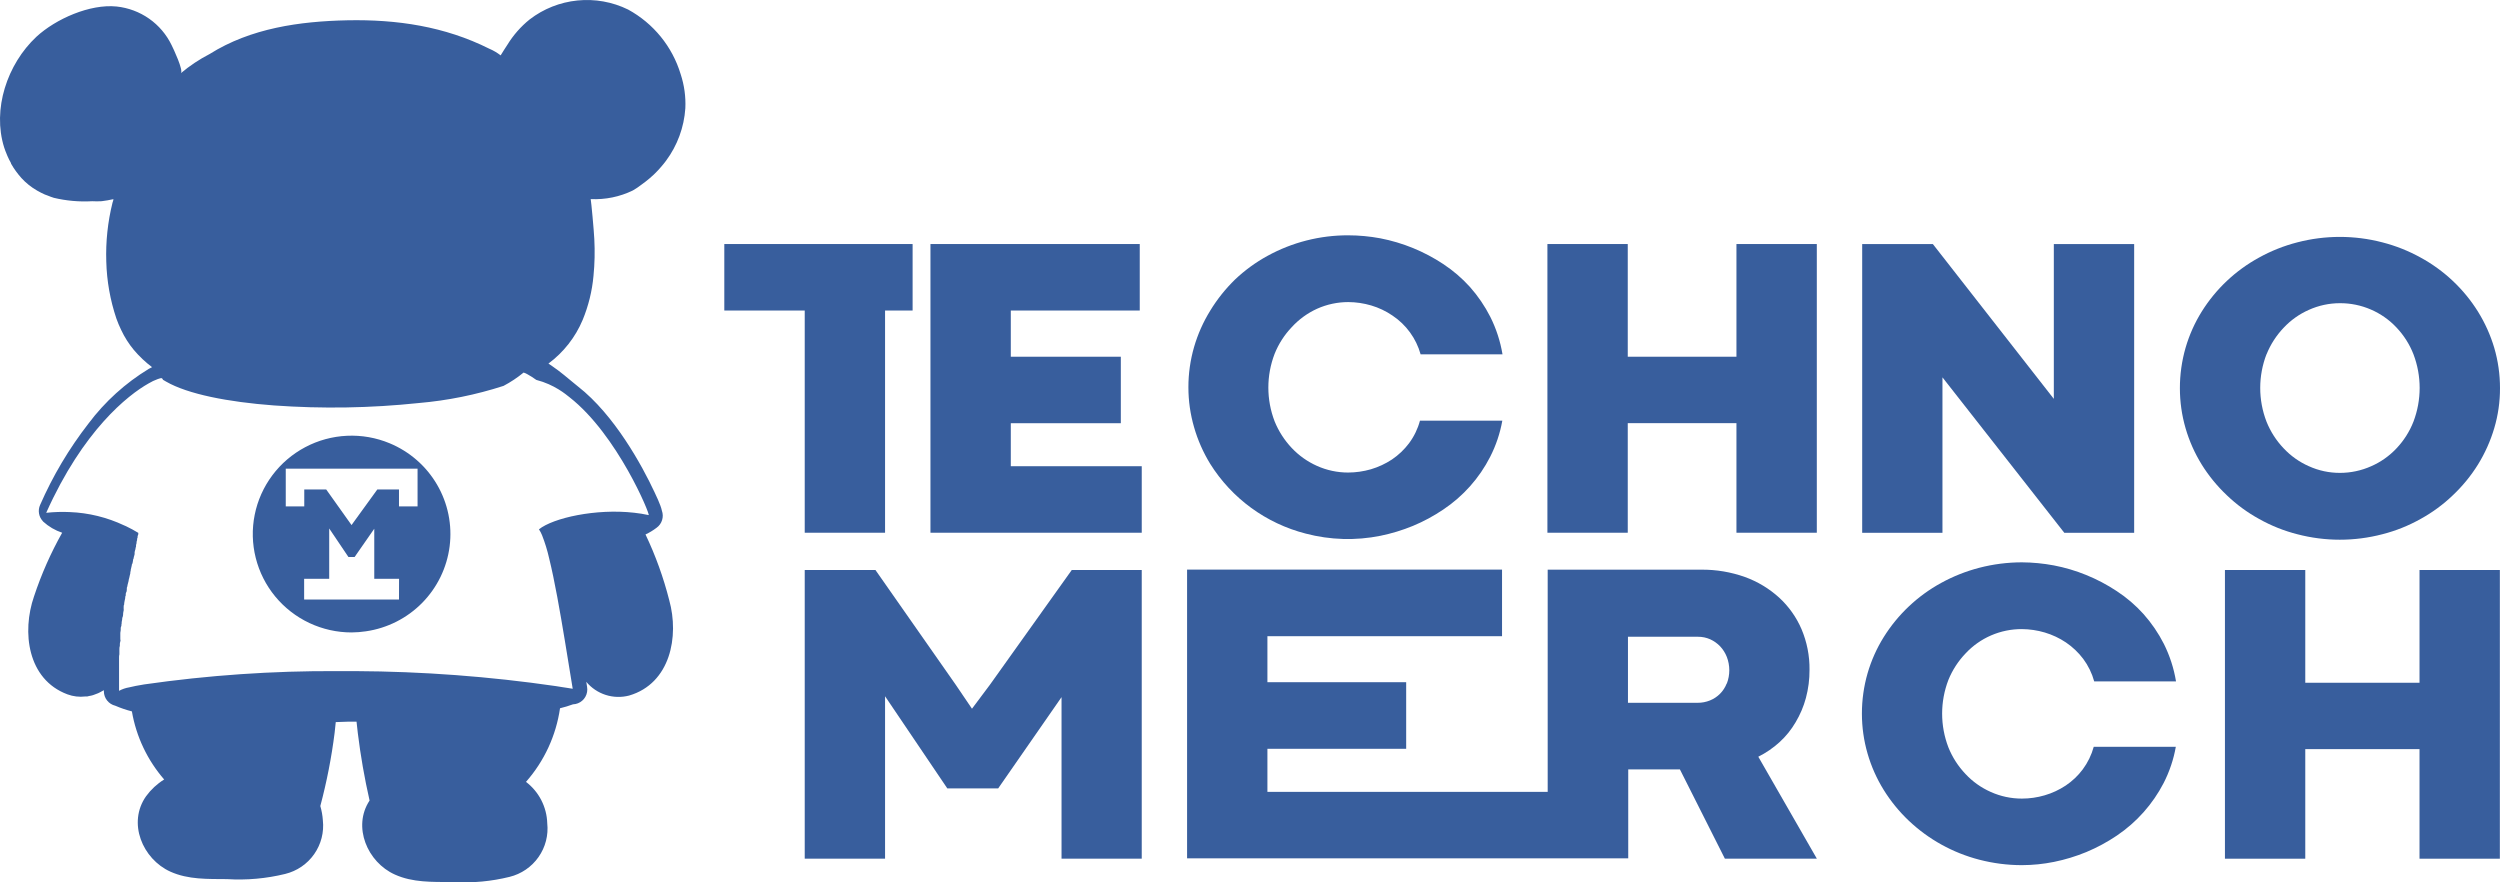
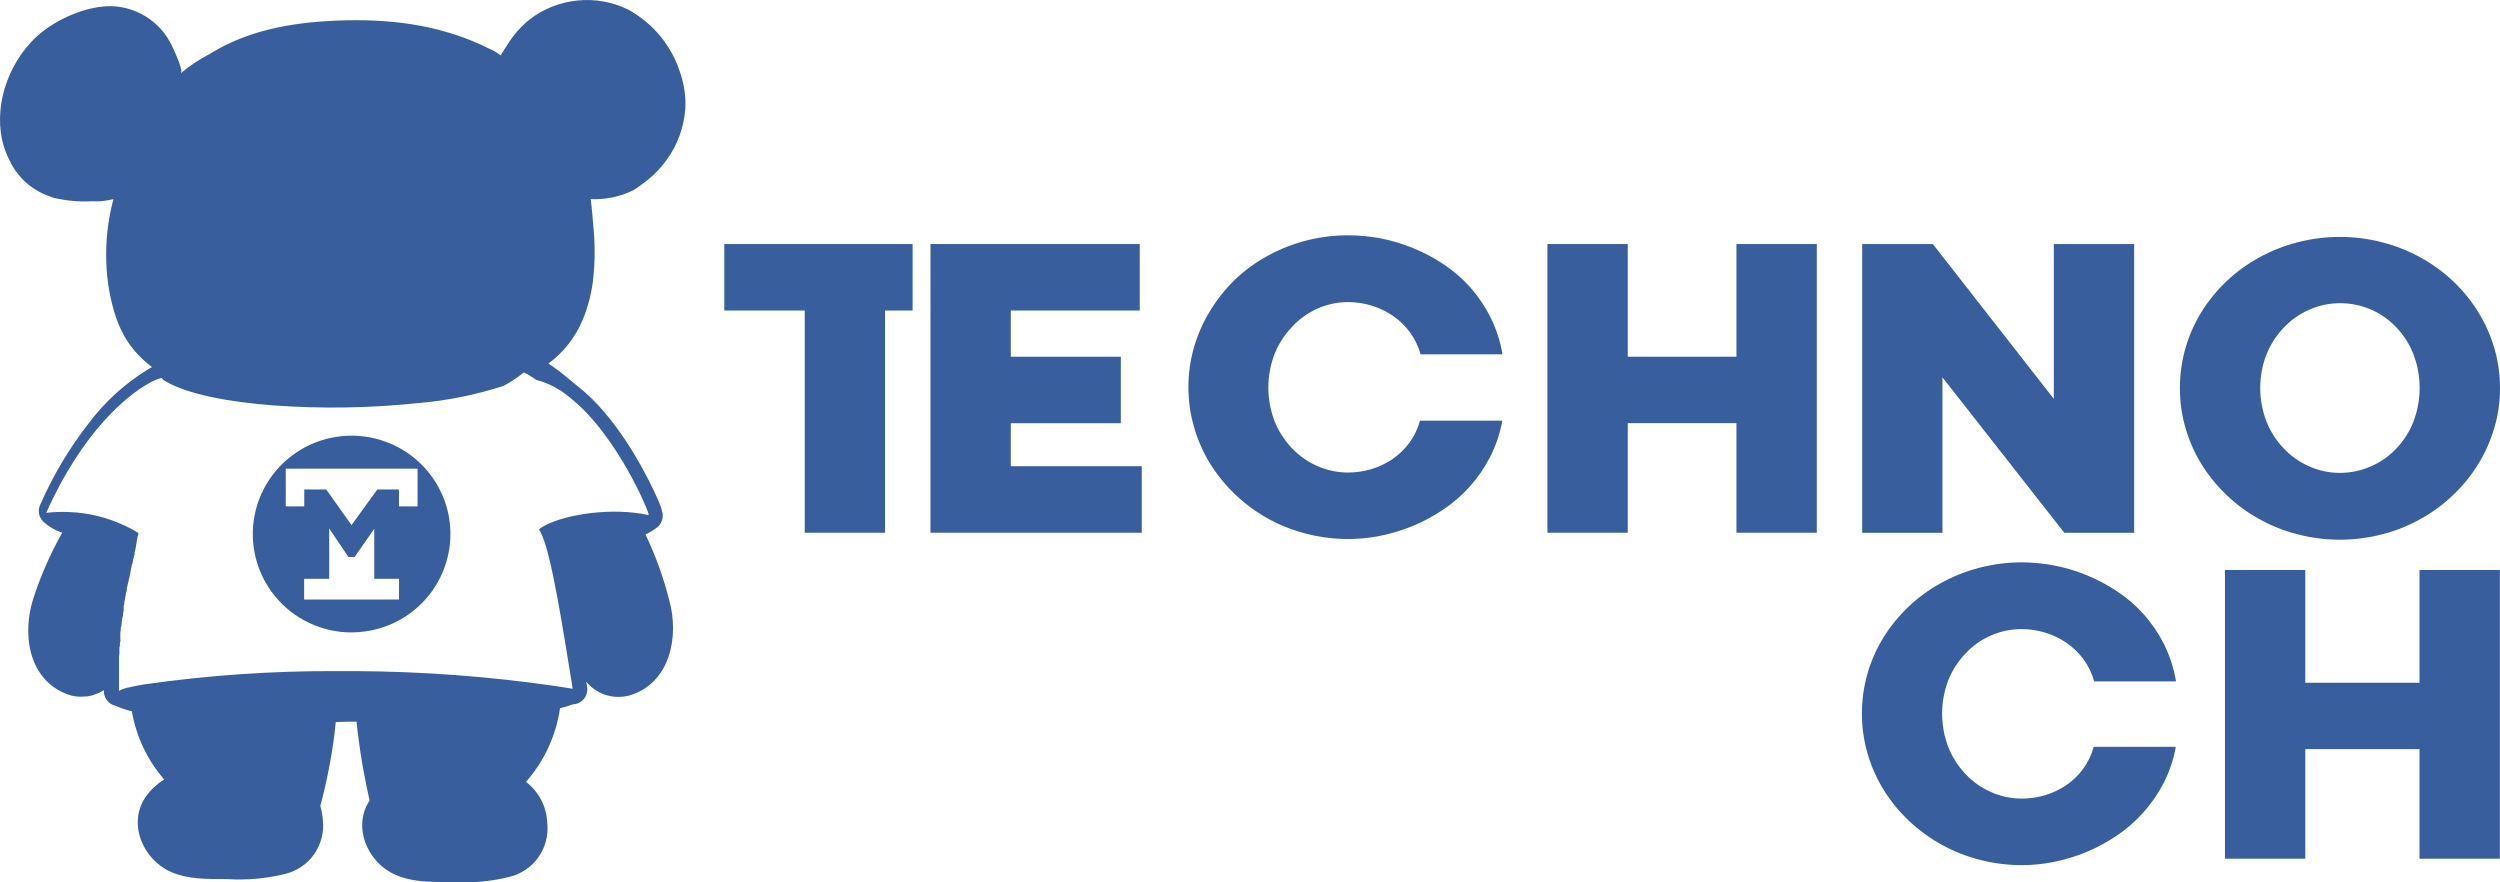
<svg xmlns="http://www.w3.org/2000/svg" viewBox="0 0 119 42" fill="none">
  <path d="M57.605 22.078C58.636 23.726 60.264 24.915 62.152 25.399C63.315 25.705 64.533 25.741 65.712 25.503C66.239 25.395 66.754 25.238 67.252 25.034C67.761 24.823 68.247 24.56 68.703 24.252C69.648 23.62 70.415 22.759 70.93 21.749C71.208 21.206 71.403 20.625 71.51 20.025H67.59C67.486 20.414 67.309 20.779 67.068 21.102C66.842 21.402 66.568 21.662 66.257 21.872C65.947 22.076 65.609 22.233 65.254 22.338C64.901 22.44 64.536 22.492 64.169 22.493C63.658 22.493 63.153 22.385 62.687 22.176C62.234 21.974 61.827 21.684 61.487 21.324C61.139 20.956 60.862 20.526 60.672 20.057C60.274 19.021 60.274 17.876 60.672 16.841C60.861 16.37 61.137 15.94 61.487 15.573C61.826 15.202 62.237 14.903 62.696 14.695C63.162 14.487 63.667 14.379 64.179 14.379C64.548 14.381 64.916 14.435 65.27 14.54C65.629 14.646 65.97 14.808 66.279 15.019C66.934 15.455 67.41 16.11 67.621 16.866H71.519C71.416 16.247 71.221 15.647 70.94 15.085C70.678 14.569 70.351 14.089 69.966 13.656C69.59 13.24 69.163 12.874 68.694 12.566C67.787 11.965 66.769 11.55 65.7 11.343C65.198 11.25 64.689 11.202 64.179 11.201C62.834 11.196 61.51 11.533 60.332 12.18C59.773 12.486 59.255 12.863 58.792 13.301C58.335 13.746 57.936 14.246 57.605 14.79C57.273 15.328 57.015 15.908 56.839 16.514C56.658 17.139 56.567 17.787 56.568 18.437C56.568 19.081 56.659 19.721 56.839 20.339C57.014 20.95 57.273 21.535 57.605 22.078Z" fill="#385E9D" />
  <path d="M92.461 17.962L98.261 25.361H101.586V11.616H97.762V18.986L92.003 11.616H88.64V25.361H92.461V17.962Z" fill="#385E9D" />
-   <path d="M47.118 32.597L46.266 33.735L45.495 32.597L41.671 27.132H38.305V40.874H42.129V33.142L45.092 37.528H47.513L50.529 33.184V40.874H54.347V27.132H51.016L47.118 32.597Z" fill="#385E9D" />
  <path d="M93.559 31.105C93.901 30.737 94.316 30.444 94.778 30.244C95.239 30.045 95.738 29.943 96.241 29.945C96.611 29.948 96.978 30.002 97.332 30.107C97.691 30.214 98.031 30.374 98.341 30.582C98.654 30.795 98.931 31.057 99.159 31.359C99.399 31.681 99.577 32.045 99.684 32.433H103.578C103.476 31.814 103.282 31.214 103.002 30.652C102.741 30.137 102.413 29.658 102.029 29.226C101.653 28.81 101.226 28.443 100.756 28.136C100.298 27.833 99.811 27.576 99.302 27.369C98.805 27.166 98.289 27.014 97.762 26.913C97.26 26.819 96.751 26.77 96.241 26.767C95.556 26.768 94.874 26.855 94.211 27.027C93.578 27.192 92.967 27.434 92.394 27.75C91.278 28.361 90.338 29.248 89.665 30.326C89.331 30.861 89.073 31.441 88.897 32.046C88.717 32.673 88.626 33.321 88.627 33.973C88.627 34.616 88.718 35.256 88.897 35.874C89.073 36.482 89.331 37.063 89.665 37.601C89.997 38.136 90.397 38.627 90.855 39.062C91.797 39.954 92.952 40.594 94.211 40.921C94.874 41.093 95.556 41.181 96.241 41.181C96.755 41.18 97.268 41.128 97.772 41.026C98.299 40.919 98.814 40.762 99.311 40.557C99.82 40.344 100.306 40.082 100.762 39.774C101.703 39.139 102.469 38.278 102.99 37.271C103.267 36.728 103.463 36.148 103.569 35.547H99.662C99.556 35.935 99.379 36.299 99.139 36.622C98.915 36.923 98.641 37.183 98.328 37.392C98.02 37.596 97.682 37.754 97.326 37.857C96.974 37.961 96.608 38.013 96.241 38.013C95.73 38.014 95.224 37.906 94.758 37.696C94.305 37.495 93.897 37.206 93.559 36.843C93.209 36.476 92.933 36.046 92.744 35.576C92.346 34.542 92.346 33.397 92.744 32.363C92.934 31.896 93.21 31.47 93.559 31.105Z" fill="#385E9D" />
  <path d="M82.655 16.98H77.481V11.616H73.657V25.358H77.481V20.142H82.655V25.358H86.48V11.616H82.655V16.98Z" fill="#385E9D" />
  <path d="M107.533 24.702C108.105 25.023 108.717 25.268 109.353 25.43C110.68 25.777 112.073 25.777 113.4 25.43C114.037 25.268 114.648 25.023 115.22 24.702C115.781 24.394 116.299 24.013 116.76 23.57C117.219 23.136 117.62 22.645 117.953 22.11C118.286 21.57 118.546 20.99 118.726 20.383C118.909 19.766 119.001 19.125 119 18.482C119.001 17.83 118.909 17.181 118.726 16.555C118.546 15.95 118.286 15.372 117.953 14.835C117.28 13.756 116.338 12.869 115.22 12.259C114.647 11.942 114.035 11.699 113.4 11.536C112.073 11.19 110.68 11.19 109.353 11.536C108.718 11.699 108.106 11.942 107.533 12.259C106.415 12.869 105.473 13.756 104.8 14.835C104.466 15.371 104.209 15.95 104.033 16.555C103.853 17.182 103.762 17.83 103.763 18.482C103.763 19.125 103.853 19.765 104.033 20.383C104.209 20.991 104.467 21.571 104.8 22.11C105.133 22.645 105.534 23.136 105.993 23.57C106.454 24.013 106.972 24.394 107.533 24.702ZM107.886 16.869C108.075 16.399 108.351 15.969 108.701 15.602C109.04 15.239 109.449 14.95 109.903 14.749C110.368 14.54 110.873 14.432 111.383 14.432C111.888 14.43 112.387 14.532 112.85 14.732C113.314 14.932 113.731 15.224 114.075 15.592C114.422 15.959 114.696 16.389 114.88 16.86C115.274 17.894 115.274 19.038 114.88 20.072C114.696 20.543 114.422 20.973 114.075 21.34C113.735 21.703 113.325 21.993 112.869 22.192C112.401 22.401 111.895 22.509 111.383 22.509C110.873 22.511 110.368 22.403 109.903 22.192C109.449 21.992 109.04 21.702 108.701 21.34C108.351 20.973 108.075 20.543 107.886 20.072C107.487 19.038 107.487 17.894 107.886 16.86V16.869Z" fill="#385E9D" />
-   <path d="M84.707 35.326C85.01 35.049 85.268 34.729 85.474 34.375C85.688 34.016 85.852 33.629 85.961 33.225C86.078 32.787 86.136 32.335 86.133 31.881C86.141 31.217 86.011 30.558 85.751 29.945C85.507 29.377 85.144 28.866 84.688 28.447C84.215 28.017 83.661 27.683 83.059 27.465C82.394 27.229 81.694 27.11 80.988 27.116H73.67V37.693H60.329V35.642H66.934V32.474H60.329V30.282H71.497V27.113H56.505V40.858H77.504V36.622H79.963L82.105 40.874H86.483L83.695 36.02C84.063 35.836 84.404 35.602 84.707 35.326ZM82.191 32.534C82.12 32.718 82.011 32.885 81.872 33.025C81.735 33.162 81.572 33.27 81.392 33.342C81.208 33.416 81.011 33.454 80.813 33.453H77.491V30.31H80.832C81.029 30.309 81.225 30.351 81.405 30.43C81.583 30.511 81.744 30.625 81.879 30.766C82.016 30.912 82.124 31.083 82.197 31.27C82.354 31.678 82.354 32.13 82.197 32.538L82.191 32.534Z" fill="#385E9D" />
  <path d="M115.169 32.499H109.731V27.132H105.907V40.874H109.731V35.658H115.169V40.874H118.993V27.132H115.169V32.499Z" fill="#385E9D" />
  <path d="M48.114 20.145H53.351V16.98H48.114V14.781H54.252V11.616H44.29V25.358H54.347V22.192H48.114V20.145Z" fill="#385E9D" />
  <path d="M38.305 25.358H42.129V14.781H43.44V11.616H34.477V14.781H38.305V25.358Z" fill="#385E9D" />
  <path d="M16.485 34.892C16.486 34.881 16.486 34.87 16.485 34.86C16.486 34.87 16.486 34.881 16.485 34.892Z" fill="#385E9D" />
  <path d="M29.895 0.453C29.148 0.088 28.314 -0.061 27.486 0.023C26.658 0.106 25.87 0.419 25.212 0.925C24.79 1.264 24.431 1.674 24.149 2.135C24.044 2.3 23.939 2.452 23.831 2.636C23.665 2.508 23.484 2.401 23.29 2.319C21.165 1.255 18.893 0.919 16.535 0.966C14.264 1.014 11.938 1.34 9.981 2.57C9.49 2.823 9.029 3.13 8.607 3.485C8.75 3.365 8.244 2.297 8.168 2.148C7.925 1.645 7.558 1.212 7.1 0.89C6.642 0.569 6.109 0.369 5.552 0.31C4.279 0.18 2.657 0.9 1.734 1.749C0.337 3.057 -0.372 5.203 0.197 7.015C0.232 7.129 0.277 7.24 0.325 7.354L0.356 7.43C0.406 7.545 0.462 7.657 0.525 7.766C0.524 7.773 0.524 7.781 0.525 7.788C0.563 7.858 0.605 7.928 0.652 7.997C0.608 7.931 0.566 7.861 0.525 7.791C0.666 8.036 0.833 8.265 1.021 8.476C1.238 8.714 1.492 8.916 1.772 9.075C1.889 9.142 2.009 9.203 2.132 9.258L2.262 9.306C2.358 9.344 2.45 9.382 2.545 9.41C2.45 9.38 2.357 9.345 2.265 9.306C2.363 9.349 2.463 9.386 2.564 9.417C3.161 9.559 3.775 9.613 4.388 9.578C4.535 9.586 4.683 9.586 4.83 9.578C4.744 9.578 4.655 9.578 4.569 9.578H4.83H4.878H4.833C5.023 9.555 5.212 9.522 5.399 9.48C5.399 9.537 5.368 9.594 5.355 9.651C5.128 10.566 5.028 11.507 5.059 12.449C5.083 13.372 5.245 14.286 5.539 15.161C5.606 15.348 5.682 15.531 5.769 15.709C5.929 16.05 6.132 16.37 6.373 16.66C6.63 16.963 6.921 17.238 7.238 17.477C7.184 17.503 7.133 17.528 7.079 17.56C5.968 18.235 4.996 19.116 4.216 20.155C3.287 21.35 2.511 22.656 1.906 24.043C1.851 24.168 1.834 24.306 1.857 24.44C1.879 24.575 1.941 24.7 2.033 24.8C2.039 24.811 2.046 24.82 2.055 24.828C2.316 25.066 2.624 25.246 2.959 25.358C2.416 26.322 1.968 27.337 1.62 28.387C1.034 30.076 1.301 32.338 3.21 33.051C3.482 33.152 3.775 33.187 4.063 33.152H4.152L4.241 33.13C4.301 33.122 4.359 33.109 4.416 33.092L4.489 33.066L4.671 32.997L4.76 32.953L4.843 32.908L4.913 32.87L4.944 32.854C4.944 32.87 4.944 32.889 4.944 32.908C4.945 33.066 4.999 33.22 5.098 33.344C5.196 33.468 5.334 33.556 5.489 33.593C5.744 33.703 6.008 33.793 6.278 33.862C6.484 35.062 7.015 36.182 7.814 37.103C7.479 37.31 7.187 37.581 6.955 37.898C6.058 39.166 6.783 40.893 8.113 41.492C8.966 41.875 9.889 41.837 10.805 41.846C11.736 41.904 12.671 41.821 13.576 41.599C14.135 41.462 14.625 41.128 14.954 40.658C15.284 40.188 15.431 39.615 15.368 39.045C15.353 38.816 15.312 38.588 15.247 38.367C15.552 37.222 15.78 36.058 15.928 34.882C15.947 34.714 15.966 34.543 15.982 34.372L16.618 34.35H16.971C16.99 34.533 17.01 34.717 17.032 34.898C17.164 35.975 17.351 37.046 17.592 38.105C16.768 39.353 17.487 41.042 18.795 41.628C19.647 42.014 20.57 41.977 21.483 41.986H21.607C22.497 42.036 23.389 41.953 24.254 41.739C24.813 41.602 25.303 41.267 25.633 40.797C25.963 40.328 26.111 39.755 26.049 39.185C26.038 38.803 25.941 38.428 25.766 38.087C25.591 37.747 25.342 37.45 25.037 37.217C25.907 36.23 26.469 35.013 26.657 33.713C26.866 33.663 27.072 33.6 27.274 33.526C27.436 33.52 27.592 33.459 27.714 33.352C27.837 33.245 27.918 33.099 27.945 32.94C27.959 32.858 27.959 32.775 27.945 32.693L27.907 32.455C28.149 32.746 28.47 32.962 28.831 33.078C29.192 33.194 29.579 33.204 29.947 33.108C31.913 32.531 32.336 30.294 31.855 28.567C31.582 27.491 31.204 26.443 30.726 25.44C30.912 25.354 31.088 25.247 31.251 25.123C31.377 25.034 31.47 24.905 31.515 24.758C31.561 24.611 31.558 24.454 31.506 24.309C31.488 24.225 31.463 24.142 31.432 24.062C31.375 23.91 31.283 23.691 31.155 23.428C30.564 22.16 29.247 19.749 27.512 18.396L27.315 18.235C27.054 18.022 26.679 17.696 26.306 17.443L26.106 17.306C26.826 16.771 27.389 16.053 27.735 15.228C28.011 14.559 28.185 13.853 28.25 13.133C28.308 12.55 28.32 11.963 28.289 11.378C28.273 11.004 28.142 9.581 28.117 9.477C28.811 9.51 29.501 9.369 30.125 9.065C30.277 8.977 30.422 8.879 30.561 8.77C30.618 8.732 30.672 8.688 30.726 8.647C30.78 8.606 30.85 8.552 30.91 8.498C30.971 8.444 31.05 8.377 31.117 8.314L31.219 8.213C31.296 8.133 31.375 8.054 31.445 7.969C31.534 7.867 31.623 7.763 31.703 7.652C32.243 6.924 32.562 6.058 32.622 5.155C32.648 4.605 32.572 4.055 32.4 3.533C32.004 2.218 31.104 1.112 29.895 0.453ZM27.111 18.91C29.399 20.703 30.974 24.54 30.875 24.518C30.649 24.469 30.421 24.432 30.192 24.407C28.365 24.198 26.329 24.654 25.654 25.196C25.713 25.284 25.762 25.377 25.801 25.475C25.941 25.831 26.054 26.198 26.138 26.571C26.402 27.633 26.657 29.106 26.889 30.506C27.023 31.317 27.146 32.091 27.261 32.785L27 32.743L26.774 32.709L26.456 32.658C23.295 32.199 20.105 31.961 16.911 31.945H16.052C12.978 31.929 9.908 32.141 6.866 32.578L6.468 32.648L6.15 32.718C5.981 32.746 5.818 32.802 5.667 32.883C5.667 32.813 5.667 32.743 5.667 32.674C5.667 32.525 5.667 32.376 5.667 32.221V32.189C5.667 32.154 5.667 32.122 5.667 32.087C5.667 32.043 5.667 31.999 5.667 31.954V31.843C5.667 31.825 5.667 31.805 5.667 31.787C5.667 31.742 5.667 31.698 5.667 31.653C5.667 31.609 5.667 31.596 5.667 31.568V31.476C5.667 31.435 5.667 31.393 5.667 31.352C5.665 31.334 5.665 31.317 5.667 31.299C5.667 31.248 5.667 31.197 5.683 31.146V31.048C5.683 31.001 5.683 30.953 5.683 30.905C5.683 30.858 5.683 30.795 5.705 30.741C5.703 30.726 5.703 30.711 5.705 30.697C5.705 30.643 5.705 30.585 5.727 30.532C5.749 30.478 5.727 30.465 5.727 30.43C5.727 30.395 5.727 30.358 5.727 30.323C5.729 30.294 5.729 30.265 5.727 30.237V30.123L5.746 29.996V29.93C5.746 29.892 5.746 29.851 5.769 29.812C5.791 29.774 5.769 29.724 5.791 29.68C5.789 29.662 5.789 29.643 5.791 29.625C5.791 29.587 5.807 29.546 5.813 29.505C5.819 29.464 5.813 29.416 5.835 29.372C5.858 29.328 5.854 29.28 5.861 29.236V29.204C5.861 29.157 5.877 29.112 5.886 29.065C5.896 29.017 5.886 29.008 5.886 28.982V28.903C5.886 28.855 5.886 28.811 5.912 28.767V28.713L5.931 28.605L5.959 28.475C5.959 28.431 5.959 28.39 5.985 28.349V28.317C5.985 28.276 5.985 28.231 6.01 28.19C6.036 28.149 6.026 28.114 6.036 28.073V28.029C6.036 27.991 6.036 27.953 6.061 27.911C6.061 27.861 6.083 27.813 6.093 27.762L6.119 27.661C6.119 27.607 6.141 27.553 6.153 27.503C6.166 27.452 6.169 27.433 6.176 27.398L6.204 27.281V27.233L6.223 27.16V27.125L6.271 26.923C6.271 26.894 6.271 26.869 6.293 26.84C6.316 26.812 6.316 26.745 6.329 26.698C6.341 26.65 6.328 26.628 6.354 26.593C6.379 26.558 6.354 26.523 6.379 26.489L6.408 26.378C6.408 26.355 6.408 26.334 6.408 26.311V26.289C6.408 26.254 6.427 26.22 6.433 26.184L6.449 26.131V26.112C6.449 26.077 6.468 26.045 6.475 26.014V25.944L6.5 25.852V25.804C6.5 25.77 6.519 25.738 6.526 25.709V25.677C6.526 25.649 6.526 25.62 6.548 25.595V25.56C6.548 25.509 6.573 25.465 6.583 25.43V25.364C6.395 25.25 6.198 25.142 5.998 25.047L5.909 25.009C5.098 24.626 4.218 24.41 3.322 24.375C2.947 24.357 2.571 24.369 2.199 24.41C3.955 20.488 6.08 18.811 7.073 18.251C7.21 18.168 7.355 18.1 7.506 18.045L7.588 18.019L7.671 17.997C7.692 18 7.711 18.009 7.726 18.023C7.741 18.037 7.751 18.056 7.754 18.076C7.811 18.108 7.865 18.146 7.907 18.165C8.941 18.761 10.85 19.135 13.039 19.299C15.334 19.464 17.639 19.426 19.927 19.185C21.301 19.067 22.657 18.793 23.968 18.368C24.307 18.19 24.627 17.977 24.923 17.734C24.984 17.752 25.043 17.778 25.098 17.81C25.247 17.892 25.39 17.983 25.527 18.083C26.396 18.308 26.933 18.77 27.111 18.91Z" fill="#385E9D" />
  <path d="M18.546 21.099C17.904 20.832 17.21 20.71 16.515 20.743C15.82 20.775 15.14 20.961 14.526 21.287C13.911 21.613 13.377 22.07 12.962 22.626C12.547 23.182 12.26 23.823 12.124 24.503C11.987 25.183 12.004 25.884 12.173 26.556C12.342 27.229 12.658 27.856 13.1 28.392C13.541 28.927 14.097 29.359 14.726 29.655C15.356 29.951 16.043 30.105 16.739 30.104C16.967 30.102 17.195 30.084 17.42 30.05C18.437 29.902 19.378 29.426 20.097 28.695C20.816 27.963 21.275 27.017 21.403 26.001C21.531 24.986 21.321 23.956 20.805 23.071C20.289 22.185 19.495 21.493 18.546 21.099ZM18.992 28.539H14.477V27.55H15.67V25.155L16.586 26.514H16.879L17.815 25.168V27.55H18.995L18.992 28.539ZM19.876 24.103H18.992V23.298H17.961L16.733 24.993L15.527 23.298H14.483V24.103H13.602V22.309H19.876V24.103Z" fill="#385E9D" />
</svg>